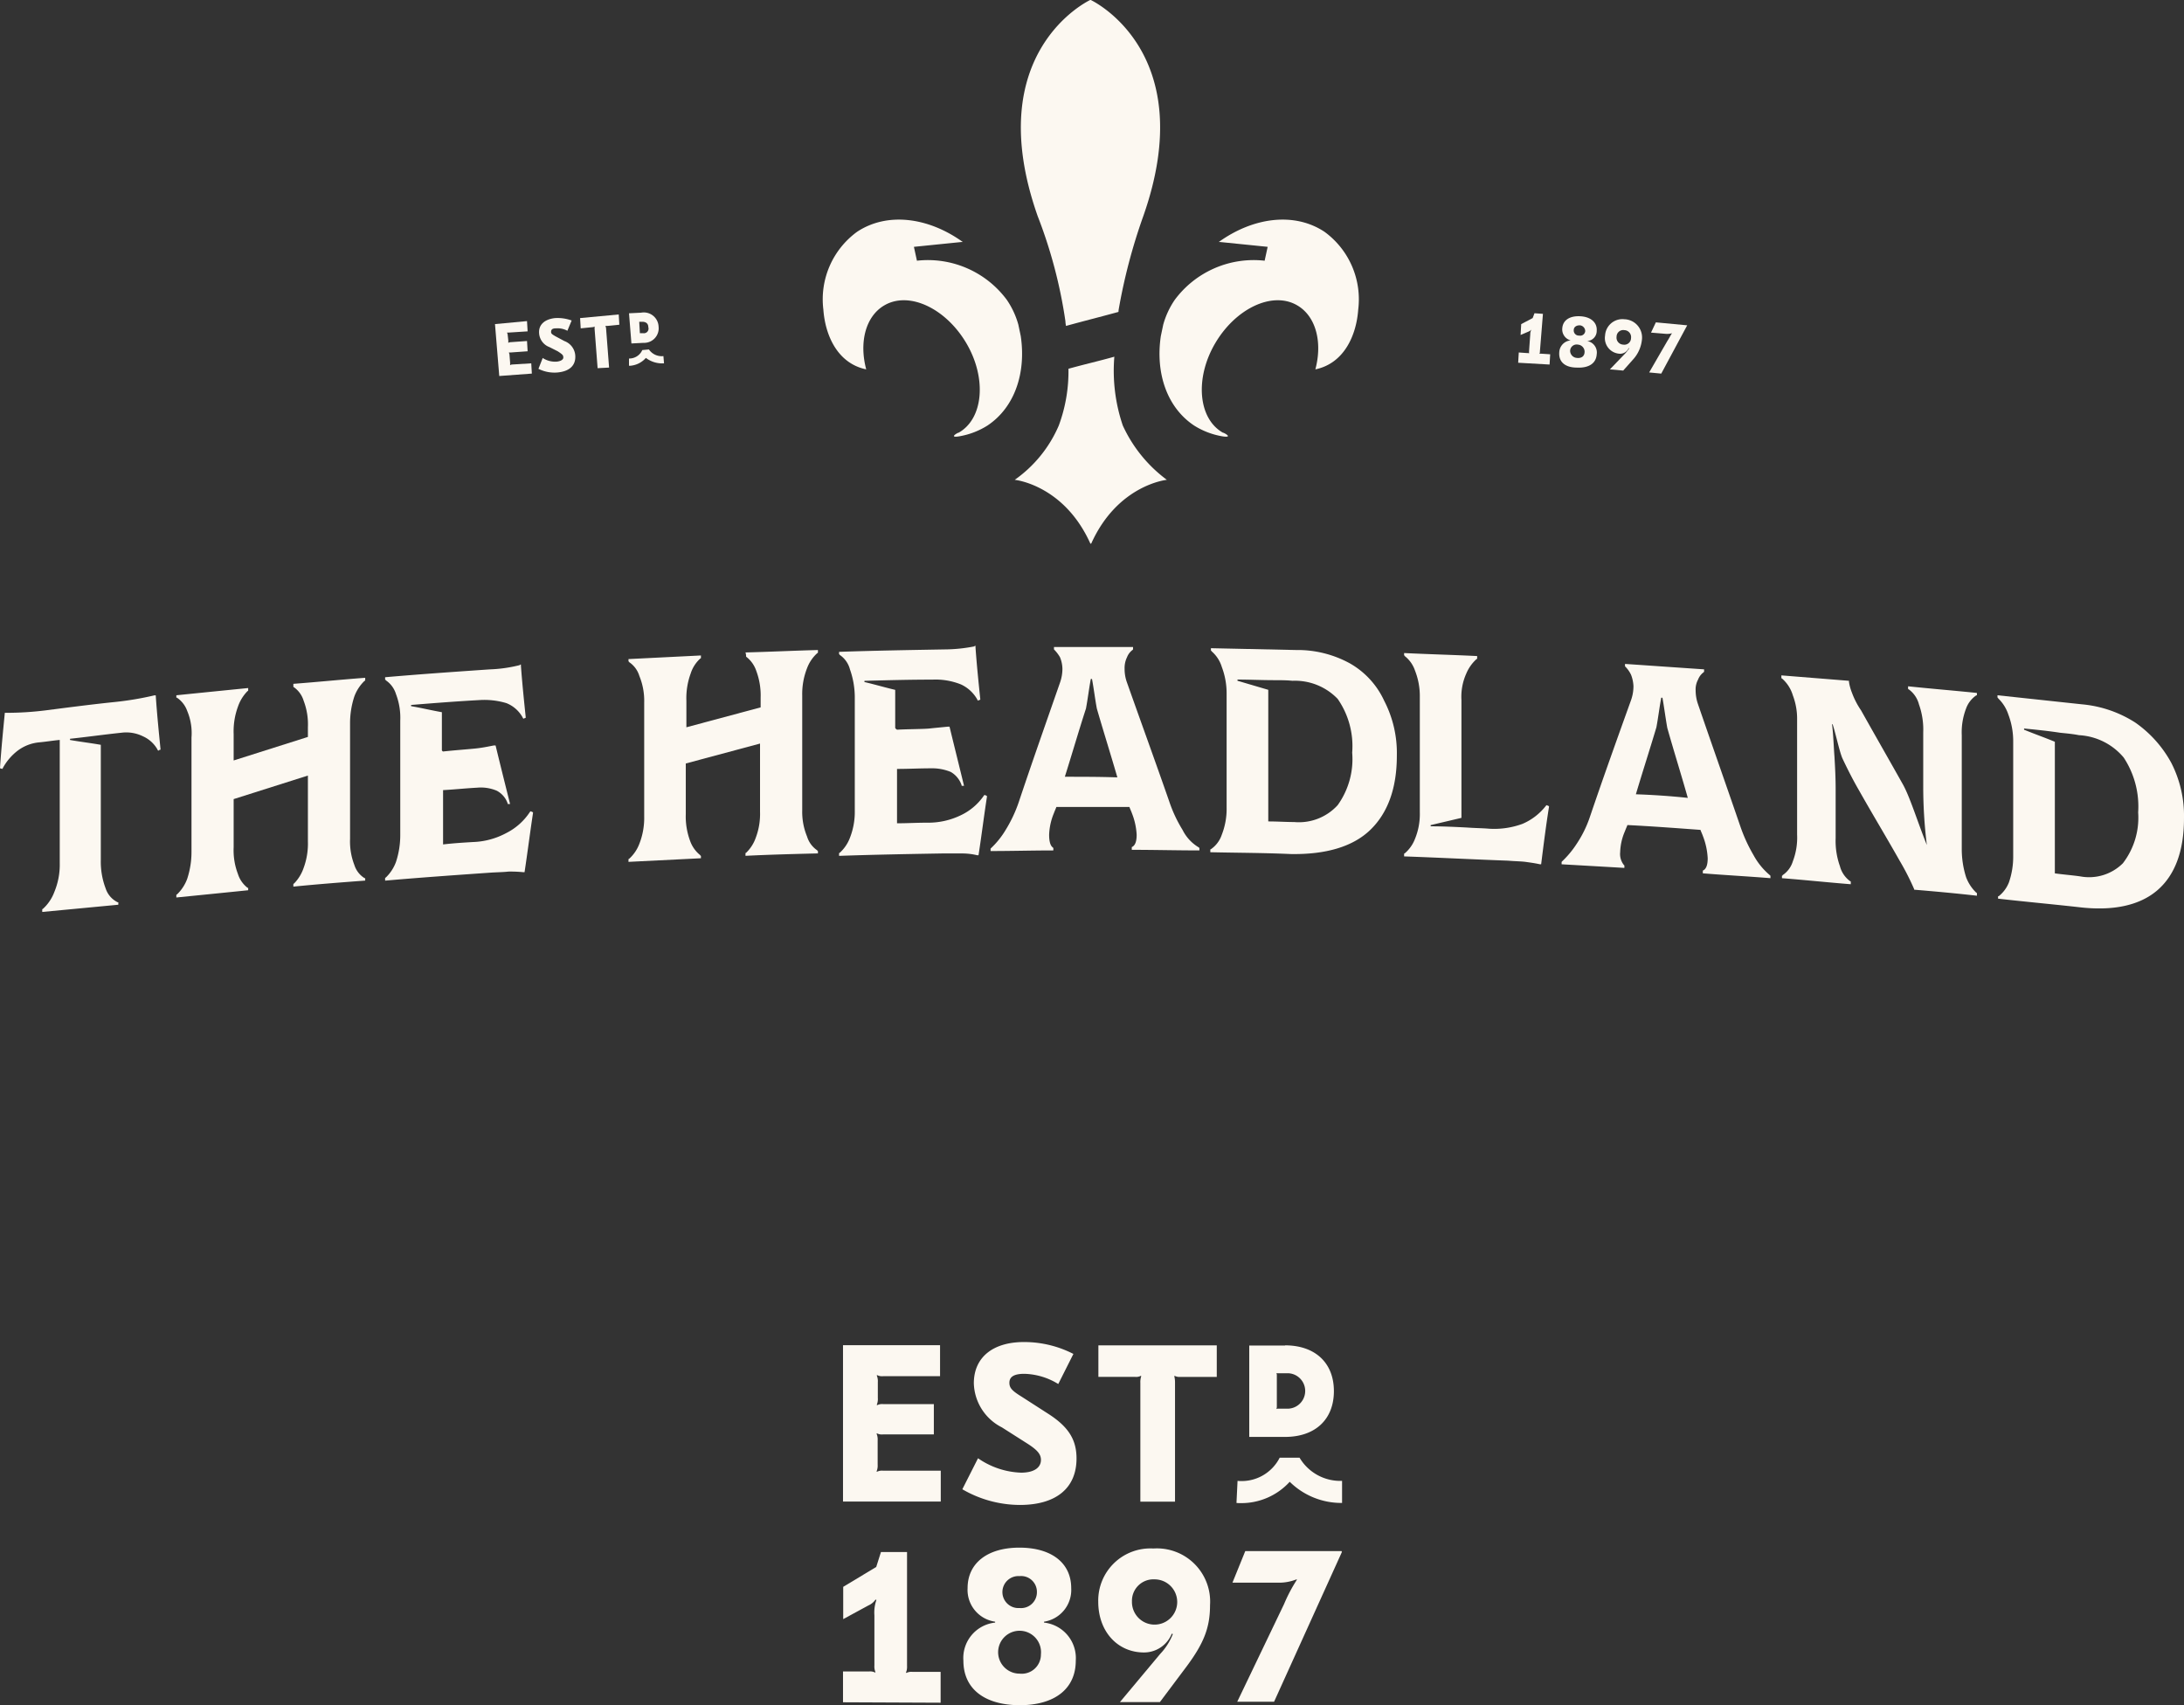
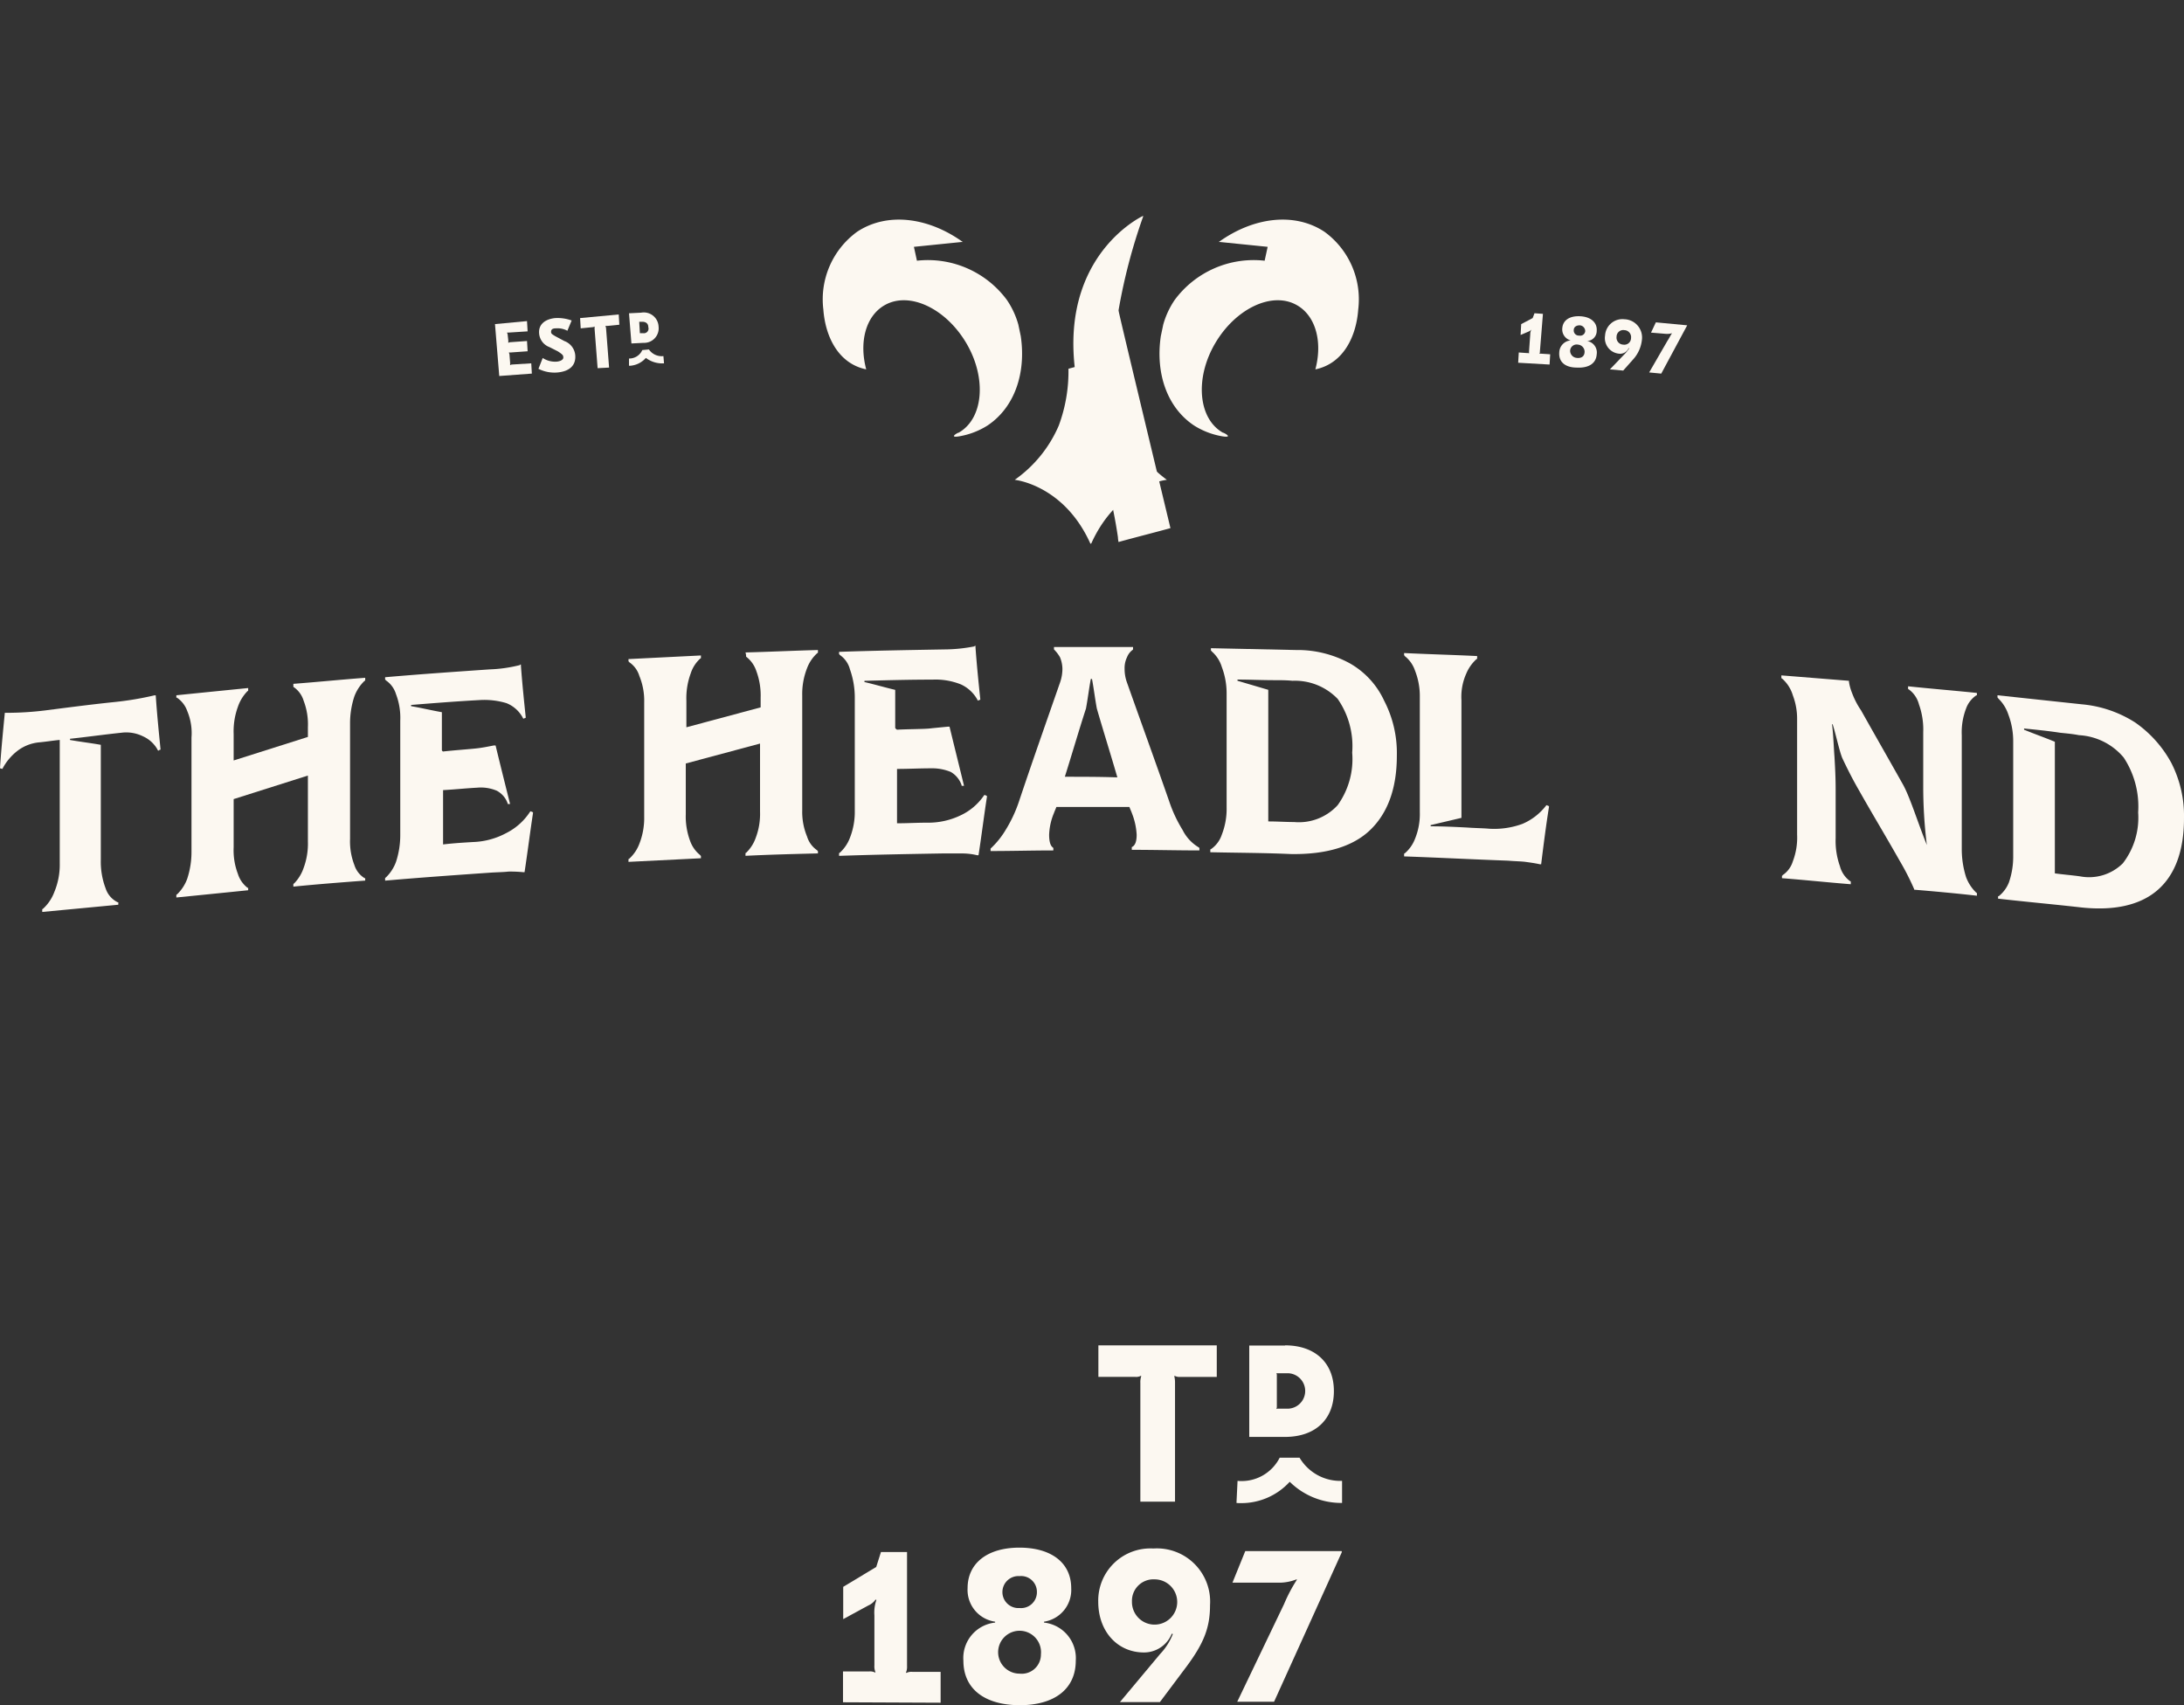
<svg xmlns="http://www.w3.org/2000/svg" width="204.667" height="159.823" viewBox="0 0 204.667 159.823">
  <rect x="0" y="0" width="204.667" height="159.823" fill="#333333" stroke="none" />
  <g id="Group_1320" data-name="Group 1320" transform="translate(-581 -40.177)">
    <g id="The-headland-est-lockup-heritage-blue-2021-01" transform="translate(546.8 17.067)">
-       <path id="Path_101" data-name="Path 101" d="M122.294,150.617v2.889h-5.316a1,1,0,0,1-.581-.1l-.034.034a1.413,1.413,0,0,1,.1.632v1.47a1.448,1.448,0,0,1-.1.65l.034.034a1.043,1.043,0,0,1,.581-.1h4.735v2.838h-4.752a1,1,0,0,1-.581-.1l-.034.034a1.413,1.413,0,0,1,.1.632V161.8a1.412,1.412,0,0,1-.1.632l.034.034a1.043,1.043,0,0,1,.581-.1h5.4v2.889H113.2V150.6h9.094Z" transform="translate(0 -1.412)" fill="#fcf8f1" />
-       <path id="Path_102" data-name="Path 102" d="M189.011,150.009l-1.419,2.821a6.338,6.338,0,0,0-3.18-.957c-.957,0-1.4.274-1.4.838,0,.462.222.735,1.111,1.282l2.445,1.573c1.949,1.231,2.735,2.445,2.735,4.239,0,2.8-1.932,4.359-5.316,4.359a10.792,10.792,0,0,1-5.385-1.47l1.47-2.906a7.526,7.526,0,0,0,4.034,1.35c1.2,0,1.863-.462,1.863-1.2,0-.547-.359-.957-1.4-1.607l-2.256-1.436a4.777,4.777,0,0,1-2.633-4.137c0-2.41,1.761-3.863,4.7-3.863A10.1,10.1,0,0,1,189.011,150.009Z" transform="translate(-54.22 0)" fill="#fcf8f1" />
      <path id="Path_103" data-name="Path 103" d="M264.294,150.7v2.957h-3.4a.98.98,0,0,1-.547-.1l-.034.034a2.384,2.384,0,0,1,.068.632V165.35h-3.248V154.221a1.723,1.723,0,0,1,.085-.632l-.034-.034a.98.98,0,0,1-.547.1H253.2V150.7Z" transform="translate(-116.068 -1.495)" fill="#fcf8f1" />
      <path id="Path_104" data-name="Path 104" d="M339.251,150.7c2.821,0,4.581,1.641,4.581,4.291s-1.744,4.291-4.581,4.291H335.9v-8.564h3.351Zm-.8,2.6a.709.709,0,0,1,.034.239v2.872a.709.709,0,0,1-.034.239l.017.017c.051-.034.1-.034.222-.034h.906a1.662,1.662,0,0,0,0-3.316h-.906a.907.907,0,0,1-.239-.017Z" transform="translate(-184.63 -1.495)" fill="#fcf8f1" />
      <path id="Path_105" data-name="Path 105" d="M113.2,278.086V275.2h2.427a1,1,0,0,1,.581.1l.034-.034a1.413,1.413,0,0,1-.1-.633v-4.7a3.571,3.571,0,0,1,.188-1.436l-.085-.034a1.575,1.575,0,0,1-.667.547l-2.359,1.282v-3.026l3.094-1.863.444-1.4H119.2v10.667a1.413,1.413,0,0,1-.1.633l.034.034a1.043,1.043,0,0,1,.581-.1h2.633v2.889" transform="translate(0 -95.427)" fill="#fcf8f1" />
      <path id="Path_106" data-name="Path 106" d="M179.2,272.2a3.337,3.337,0,0,1,2.974-3.573v-.085a3.007,3.007,0,0,1-2.581-3.145c0-2.342,1.863-3.795,4.855-3.795,3.009,0,4.855,1.436,4.855,3.795a3.007,3.007,0,0,1-2.547,3.145v.085a3.348,3.348,0,0,1,2.974,3.573c0,2.615-1.949,4.171-5.265,4.171C181.149,276.353,179.2,274.814,179.2,272.2Zm7.265-.6a2.01,2.01,0,1,0-2,1.812A1.8,1.8,0,0,0,186.465,271.6Zm-.376-5.829a1.479,1.479,0,0,0-1.624-1.5,1.5,1.5,0,1,0,0,2.992A1.485,1.485,0,0,0,186.089,265.771Z" transform="translate(-54.718 -93.437)" fill="#fcf8f1" />
      <path id="Path_107" data-name="Path 107" d="M263.579,267.416c0,2.068-.564,3.539-2.188,5.727l-2.513,3.351h-3.744l3.761-4.5a5.8,5.8,0,0,0,1.2-1.88l-.1-.034a2.805,2.805,0,0,1-2.6,1.761c-2.5,0-4.291-1.983-4.291-4.752a4.885,4.885,0,0,1,5.163-4.992A4.989,4.989,0,0,1,263.579,267.416Zm-7.316-.376a2.121,2.121,0,1,0,2.12-2.051A2.012,2.012,0,0,0,256.262,267.04Z" transform="translate(-115.985 -93.851)" fill="#fcf8f1" />
      <path id="Path_108" data-name="Path 108" d="M336.922,263.5l.034.085L330.6,277.62h-3.453l4.393-9.163a14.4,14.4,0,0,1,1.2-2.274l-.034-.034a4.481,4.481,0,0,1-1.863.308H326.7l1.2-2.957Z" transform="translate(-177.003 -95.012)" fill="#fcf8f1" />
      <g id="Group_162" data-name="Group 162" transform="translate(150.073 159.735)">
        <path id="Path_109" data-name="Path 109" d="M329.259,216.557a2.525,2.525,0,0,1-.359-.017l.1-2.068a4,4,0,0,0,3.949-2.171h1.863a4.436,4.436,0,0,0,3.983,2.171h0v2.068h0a6.878,6.878,0,0,1-4.906-1.983A6.131,6.131,0,0,1,329.259,216.557Z" transform="translate(-328.9 -212.3)" fill="#fcf8f1" />
      </g>
    </g>
    <g id="The-headland-responsive-logo-01-light-sand-2021-01" transform="translate(512.1 -27.223)">
      <g id="Group_207" data-name="Group 207" transform="translate(68.9 67.4)">
        <g id="Group_203" data-name="Group 203">
          <g id="Group_201" data-name="Group 201" transform="translate(0 60.529)">
            <path id="Path_1494" data-name="Path 1494" d="M79.988,202.229V202h-.057a2.2,2.2,0,0,1-1.131-1.3,7.024,7.024,0,0,1-.453-2.659v-10.8c-.962-.17-1.923-.283-2.885-.453v-.113c1.584-.17,3.224-.4,4.808-.566a3.548,3.548,0,0,1,2.036.339,2.924,2.924,0,0,1,1.358,1.245c0,.057.057.057.057.113a.429.429,0,0,1,.226-.113c-.17-1.7-.339-3.394-.453-5.091h-.113a29.154,29.154,0,0,1-3.677.622c-2.206.226-4.356.509-6.562.792a29.682,29.682,0,0,1-3.677.226h-.113c-.17,1.754-.339,3.451-.453,5.2.057,0,.17.057.226.057,0-.057.057-.057.057-.113a5.193,5.193,0,0,1,1.358-1.584,3.957,3.957,0,0,1,2.036-.792c.622-.057,1.3-.17,1.923-.226v11.54a6.646,6.646,0,0,1-.509,2.715,4.044,4.044,0,0,1-1.075,1.584.055.055,0,0,0-.057.057v.226Z" transform="translate(-68.9 -177.961)" fill="#fcf8f1" />
            <path id="Path_1495" data-name="Path 1495" d="M109.074,180.549h0a2.394,2.394,0,0,1,.962,1.3,6.2,6.2,0,0,1,.4,2.489v.905l-6.958,2.206v-2.489a6.685,6.685,0,0,1,.4-2.546,3.868,3.868,0,0,1,.905-1.471.055.055,0,0,0,.057-.057v-.226c-2.263.226-4.526.453-6.732.679v.226h.057a2.516,2.516,0,0,1,.962,1.245,5.35,5.35,0,0,1,.4,2.489v10.692a8.014,8.014,0,0,1-.4,2.546,3.885,3.885,0,0,1-.962,1.471.055.055,0,0,0-.057.057v.226c2.263-.226,4.526-.453,6.732-.679v-.226h-.057a2.647,2.647,0,0,1-.905-1.3,6.2,6.2,0,0,1-.4-2.489V191.07l6.958-2.206v6.166a6.569,6.569,0,0,1-.4,2.489,3.868,3.868,0,0,1-.905,1.471.055.055,0,0,0-.057.057v.226c2.263-.226,4.526-.4,6.732-.566v-.226h-.057a2.241,2.241,0,0,1-.962-1.245,6.083,6.083,0,0,1-.4-2.432V184a8.014,8.014,0,0,1,.4-2.546h0a3.885,3.885,0,0,1,.962-1.471.055.055,0,0,0,.057-.057V179.7c-2.263.17-4.526.4-6.732.566Z" transform="translate(-81.582 -176.702)" fill="#fcf8f1" />
            <path id="Path_1496" data-name="Path 1496" d="M184.031,175.722h0a2.8,2.8,0,0,1,.962,1.358,6.569,6.569,0,0,1,.4,2.489v.905l-6.958,1.867v-2.489a6.685,6.685,0,0,1,.4-2.546,3.2,3.2,0,0,1,.905-1.414.055.055,0,0,0,.057-.057v-.226l-6.788.339v.226a.055.055,0,0,1,.057.057,2.394,2.394,0,0,1,.962,1.3,6.116,6.116,0,0,1,.453,2.489v10.692a6.614,6.614,0,0,1-.453,2.546,3.61,3.61,0,0,1-.962,1.414.055.055,0,0,0-.057.057v.226l6.788-.339v-.226a.055.055,0,0,1-.057-.057,2.989,2.989,0,0,1-.962-1.358,6.569,6.569,0,0,1-.4-2.489v-4.752l6.958-1.867v6.392a6.267,6.267,0,0,1-.4,2.432,3.584,3.584,0,0,1-.905,1.414.055.055,0,0,0-.057.057v.226c2.263-.113,4.526-.17,6.788-.226v-.226a.055.055,0,0,1-.057-.057,2.394,2.394,0,0,1-.962-1.3,6.02,6.02,0,0,1-.453-2.432v-10.8a6.614,6.614,0,0,1,.453-2.546h0a3.61,3.61,0,0,1,.962-1.414.055.055,0,0,0,.057-.057V175.1c-2.263.057-4.526.17-6.788.226A1.274,1.274,0,0,1,184.031,175.722Z" transform="translate(-114.112 -174.704)" fill="#fcf8f1" />
-             <path id="Path_1497" data-name="Path 1497" d="M141.926,191.8Z" transform="translate(-100.518 -181.957)" fill="#fcf8f1" />
            <path id="Path_1498" data-name="Path 1498" d="M138.018,185.533v-3.564c-.962-.17-1.923-.4-2.885-.566v-.113c2.093-.17,4.243-.339,6.336-.453a7.189,7.189,0,0,1,2.6.283,3,3,0,0,1,1.527,1.358c0,.057.057.057.057.113.057-.057.17-.057.226-.113-.17-1.641-.339-3.281-.453-4.865V177.5c-.057,0-.057,0-.113.057a13.409,13.409,0,0,1-2.828.4c-3.281.226-6.562.453-9.786.735v.226a.055.055,0,0,1,.057.057,2.394,2.394,0,0,1,.962,1.3,6.2,6.2,0,0,1,.4,2.489v10.692a8.014,8.014,0,0,1-.4,2.546,3.886,3.886,0,0,1-.962,1.471.055.055,0,0,0-.057.057v.226c3.224-.283,6.449-.509,9.673-.735.792-.057,1.414-.057,1.867-.113a11.822,11.822,0,0,1,1.414.057h.113c.283-1.867.509-3.677.792-5.544v-.057c-.057-.057-.113-.057-.226-.113l-.057.057a5.715,5.715,0,0,1-2.206,1.98,7.077,7.077,0,0,1-3.111.849c-.962.057-1.867.113-2.828.226v-5.091c1.075-.057,2.093-.17,3.168-.226a3.829,3.829,0,0,1,1.867.283,2.146,2.146,0,0,1,1.018,1.188v.057h.226c-.453-1.81-.905-3.62-1.358-5.487h-.17c-.566.113-1.131.226-1.7.283-.509.057-2.036.17-3.055.283C138.018,185.589,138.018,185.533,138.018,185.533Z" transform="translate(-96.609 -175.746)" fill="#fcf8f1" />
            <path id="Path_1499" data-name="Path 1499" d="M213.161,182.093V178.53c-.962-.226-1.923-.509-2.885-.735v-.113c2.15-.057,4.243-.113,6.392-.113a6.394,6.394,0,0,1,2.659.453,3.377,3.377,0,0,1,1.527,1.414c0,.057.057.057.057.113.057-.057.17-.057.226-.113-.17-1.641-.339-3.281-.453-4.922V174.4c-.057,0-.057,0-.113.057a15.072,15.072,0,0,1-2.828.283c-3.281.057-6.562.113-9.843.226v.226a.055.055,0,0,1,.057.057,2.349,2.349,0,0,1,.962,1.358,7.893,7.893,0,0,1,.453,2.546v10.692a6.614,6.614,0,0,1-.453,2.546,3.61,3.61,0,0,1-.962,1.414.055.055,0,0,0-.057.057v.226c3.224-.113,6.449-.17,9.673-.226h1.867a6.041,6.041,0,0,1,1.414.17h.113c.283-1.81.509-3.677.792-5.487v-.057c-.057-.057-.113-.057-.226-.113l-.057.057a5.436,5.436,0,0,1-2.206,1.867,6.979,6.979,0,0,1-3.111.679c-.962,0-1.867.057-2.828.057V185.94c1.075,0,2.093-.057,3.168-.057a4.587,4.587,0,0,1,1.867.339,2.276,2.276,0,0,1,1.018,1.245v.057h.226c-.453-1.867-.905-3.677-1.358-5.544h-.17c-.566.057-1.188.113-1.7.17s-2.036.057-3.055.113C213.161,182.15,213.161,182.093,213.161,182.093Z" transform="translate(-129.269 -174.4)" fill="#fcf8f1" />
            <path id="Path_1500" data-name="Path 1500" d="M250.989,191.74a12.769,12.769,0,0,1-1.245-2.659c-1.3-3.734-2.659-7.467-3.96-11.144a3.712,3.712,0,0,1-.226-1.3,2.3,2.3,0,0,1,.226-1.075,1.544,1.544,0,0,1,.509-.679l.057-.057V174.6H238.94v.226l.057.057a3.526,3.526,0,0,1,.509.679,3.016,3.016,0,0,1,.226,1.075,3.937,3.937,0,0,1-.226,1.3c-1.3,3.734-2.6,7.411-3.847,11.144a12.767,12.767,0,0,1-1.245,2.659,7.966,7.966,0,0,1-1.358,1.7l-.057.057v.226c1.98,0,3.96-.057,5.883-.057v-.226l-.057-.057q-.339-.255-.339-1.188a5.792,5.792,0,0,1,.453-2.036c.057-.17.17-.4.226-.566h6.845c.057.17.17.4.226.566a6.368,6.368,0,0,1,.453,2.036c0,.566-.113.962-.4,1.131a.055.055,0,0,0-.057.057v.226c2.093,0,4.243.057,6.336.057v-.226l-.057-.057A3.944,3.944,0,0,1,250.989,191.74Zm-11.031-4.978c.679-2.15,1.3-4.3,1.98-6.392.17-.905.283-1.867.453-2.772h.113c.17.905.283,1.867.453,2.772.622,2.15,1.3,4.3,1.923,6.449C243.239,186.762,241.6,186.762,239.958,186.762Z" transform="translate(-140.17 -174.487)" fill="#fcf8f1" />
-             <path id="Path_1501" data-name="Path 1501" d="M345.589,195.332a14.8,14.8,0,0,1-1.245-2.715c-1.3-3.79-2.659-7.637-3.96-11.427a3.937,3.937,0,0,1-.226-1.3,1.938,1.938,0,0,1,.226-1.018,1.544,1.544,0,0,1,.509-.679l.057-.057v-.226c-2.489-.17-4.922-.339-7.411-.509v.226l.057.057a2.741,2.741,0,0,1,.509.735,3.307,3.307,0,0,1,.226,1.075,3.936,3.936,0,0,1-.226,1.3c-1.3,3.62-2.6,7.241-3.847,10.918a10.662,10.662,0,0,1-1.245,2.546,9.015,9.015,0,0,1-1.358,1.64l-.057.057v.226c1.98.113,3.96.226,5.883.339v-.226l-.057-.057a1.656,1.656,0,0,1-.339-1.188,5.265,5.265,0,0,1,.453-1.98c.057-.17.17-.4.226-.566,2.263.113,4.526.283,6.845.453.057.17.17.4.226.566a6.665,6.665,0,0,1,.453,2.093c0,.566-.113.962-.4,1.131a.055.055,0,0,0-.057.057v.226c2.093.17,4.243.283,6.336.453v-.226l-.057-.057A6.447,6.447,0,0,1,345.589,195.332Zm-11.031-5.714c.622-2.093,1.3-4.186,1.923-6.279.17-.905.283-1.867.453-2.772h.113c.17.962.283,1.867.453,2.828.622,2.206,1.3,4.356,1.923,6.562C337.839,189.789,336.2,189.676,334.558,189.619Z" transform="translate(-181.256 -175.703)" fill="#fcf8f1" />
            <path id="Path_1502" data-name="Path 1502" d="M282.467,176.214a10.21,10.21,0,0,0-5.035-1.245l-7.976-.17v.226a.055.055,0,0,1,.057.057,3.133,3.133,0,0,1,.962,1.471,6.962,6.962,0,0,1,.453,2.489v10.692a6.614,6.614,0,0,1-.453,2.546,2.677,2.677,0,0,1-1.018,1.358.055.055,0,0,0-.057.057v.226c2.489.057,5.035.057,7.524.17,3.281.057,5.827-.679,7.467-2.263s2.489-3.9,2.489-6.958a10.644,10.644,0,0,0-1.188-5.148A7.748,7.748,0,0,0,282.467,176.214Zm-1.131,13.294a4.912,4.912,0,0,1-4.073,1.584c-.792,0-1.584-.057-2.432-.057V178.7l-2.885-.849v-.113c1.131,0,2.263.057,3.394.057.566,0,1.188,0,1.754.057a5.553,5.553,0,0,1,4.243,1.7,7.758,7.758,0,0,1,1.358,5.035A7.4,7.4,0,0,1,281.336,189.508Z" transform="translate(-155.979 -174.574)" fill="#fcf8f1" />
            <path id="Path_1503" data-name="Path 1503" d="M412.7,185.146a11.1,11.1,0,0,0-4.978-1.7c-2.659-.283-5.261-.566-7.92-.849v.226a.055.055,0,0,1,.057.057,3.734,3.734,0,0,1,.962,1.527,7.048,7.048,0,0,1,.453,2.546v10.692a7.383,7.383,0,0,1-.4,2.489,3.107,3.107,0,0,1-.962,1.3h-.057v.226c2.489.283,4.978.509,7.524.792,3.281.4,5.77-.17,7.411-1.584s2.489-3.677,2.489-6.732a10.874,10.874,0,0,0-1.188-5.2A11.007,11.007,0,0,0,412.7,185.146Zm-1.131,13.181a4.487,4.487,0,0,1-4.016,1.245c-.792-.113-1.584-.17-2.376-.283V186.956c-.962-.4-1.923-.735-2.885-1.131v-.113c1.131.113,2.263.226,3.394.4.566.057,1.188.113,1.754.226a5.876,5.876,0,0,1,4.186,2.093,8.335,8.335,0,0,1,1.358,5.148A7.006,7.006,0,0,1,411.566,198.326Z" transform="translate(-212.613 -177.961)" fill="#fcf8f1" />
            <path id="Path_1504" data-name="Path 1504" d="M314.794,189.912a5.513,5.513,0,0,1-2.206,1.7,7.677,7.677,0,0,1-3.111.453c-.679-.057-1.358-.057-2.093-.113-1.131-.057-2.263-.113-3.394-.113v-.113l2.885-.679V180.012a5.3,5.3,0,0,1,.453-2.489,3.808,3.808,0,0,1,.962-1.358.055.055,0,0,0,.057-.057v-.226c-2.263-.113-4.582-.17-6.845-.283v.226a.055.055,0,0,1,.057.057,2.9,2.9,0,0,1,.962,1.358,6.52,6.52,0,0,1,.453,2.489v10.8a6.116,6.116,0,0,1-.453,2.489,3.35,3.35,0,0,1-.962,1.358.055.055,0,0,0-.057.057v.226c3.224.113,6.505.283,9.73.4.679.057,1.188.057,1.641.113.4.057.849.113,1.358.226h.113c.226-1.81.453-3.62.735-5.374v-.057c-.057-.057-.113-.057-.226-.113Z" transform="translate(-169.92 -174.921)" fill="#fcf8f1" />
            <path id="Path_1505" data-name="Path 1505" d="M377.633,195.2a44.357,44.357,0,0,1-.339-5.714v-4.865a7,7,0,0,0-.4-2.6,2.508,2.508,0,0,0-.962-1.414.055.055,0,0,1-.057-.057v-.226c2.15.226,4.3.4,6.449.622v.226h-.057a2.517,2.517,0,0,0-.962,1.245,6.2,6.2,0,0,0-.4,2.489v10.692a8.682,8.682,0,0,0,.4,2.6,3.886,3.886,0,0,0,.962,1.471.055.055,0,0,1,.057.057v.226c-1.98-.226-3.9-.4-5.883-.566v-.057a23.816,23.816,0,0,0-1.358-2.659c-1.245-2.206-2.546-4.356-3.79-6.562-.622-1.075-1.131-2.093-1.584-3.055-.283-.679-.622-2.319-.905-3.168h-.057c.113.792.17,2.319.226,3,.057.962.113,1.98.113,3.111v4.582a7,7,0,0,0,.4,2.6,2.509,2.509,0,0,0,.962,1.414.055.055,0,0,1,.057.057v.226c-2.15-.17-4.3-.4-6.449-.566v-.226a.055.055,0,0,0,.057-.057,2.394,2.394,0,0,0,.962-1.3,6.2,6.2,0,0,0,.4-2.489v-10.8a6.154,6.154,0,0,0-.4-2.263,3.349,3.349,0,0,0-1.018-1.584.055.055,0,0,1-.057-.057V179.3c2.093.17,4.243.339,6.336.509v.113a4.7,4.7,0,0,0,.283,1.018,7.574,7.574,0,0,0,.849,1.641c1.3,2.319,2.6,4.582,3.9,6.9.679,1.188,1.414,3.62,2.263,5.714Z" transform="translate(-197.064 -176.528)" fill="#fcf8f1" />
          </g>
          <g id="Group_202" data-name="Group 202" transform="translate(77.132)">
-             <path id="Path_1506" data-name="Path 1506" d="M247.171,96.477a53.15,53.15,0,0,1,2.319-8.825c5.431-15.443-4.922-20.252-4.922-20.252h-.057s-10.352,4.808-4.922,20.252a45.021,45.021,0,0,1,2.6,9.843,2.562,2.562,0,0,0,.057.453c1.641-.453,3.224-.849,4.865-1.3C247.171,96.646,247.171,96.59,247.171,96.477Z" transform="translate(-219.48 -67.4)" fill="#fcf8f1" />
+             <path id="Path_1506" data-name="Path 1506" d="M247.171,96.477a53.15,53.15,0,0,1,2.319-8.825h-.057s-10.352,4.808-4.922,20.252a45.021,45.021,0,0,1,2.6,9.843,2.562,2.562,0,0,0,.057.453c1.641-.453,3.224-.849,4.865-1.3C247.171,96.646,247.171,96.59,247.171,96.477Z" transform="translate(-219.48 -67.4)" fill="#fcf8f1" />
            <path id="Path_1507" data-name="Path 1507" d="M247.126,132.949a15.953,15.953,0,0,1-.792-6.449c-1.414.4-2.885.735-4.3,1.131a14.578,14.578,0,0,1-.905,5.318A11.993,11.993,0,0,1,237,138.04s4.582.453,7.071,5.94c0,0,.057.113.113,0,2.489-5.487,7.071-5.94,7.071-5.94A13.144,13.144,0,0,1,247.126,132.949Z" transform="translate(-219.039 -93.068)" fill="#fcf8f1" />
            <path id="Path_1508" data-name="Path 1508" d="M218.006,124.1a7.224,7.224,0,0,0,2.659-1.018c2.546-1.7,3.62-4.922,3.111-8.372l-.226-1.075a7.818,7.818,0,0,0-1.075-2.319,9.21,9.21,0,0,0-8.429-3.677l-.283-1.3,4.469-.453h.113c-3.224-2.319-7.071-2.828-9.9-.962a7.829,7.829,0,0,0-3.168,7.3c.17,2.376,1.3,5.035,4.016,5.6-.679-2.546-.057-4.978,1.7-6,2.319-1.358,5.77.283,7.693,3.564s1.584,7.071-.735,8.372C217.95,123.708,216.931,124.274,218.006,124.1Z" transform="translate(-205.25 -83.204)" fill="#fcf8f1" />
            <path id="Path_1509" data-name="Path 1509" d="M266.875,124.1a7.225,7.225,0,0,1-2.659-1.018c-2.546-1.7-3.62-4.922-3.111-8.372l.226-1.075a7.817,7.817,0,0,1,1.075-2.319,9.21,9.21,0,0,1,8.429-3.677l.283-1.3-4.469-.453h-.113c3.224-2.319,7.071-2.828,9.9-.962a7.829,7.829,0,0,1,3.168,7.3c-.17,2.376-1.3,5.035-4.016,5.6.679-2.546.057-4.978-1.7-6-2.319-1.358-5.77.283-7.693,3.564s-1.584,7.071.735,8.372C266.932,123.708,268.007,124.274,266.875,124.1Z" transform="translate(-229.455 -83.204)" fill="#fcf8f1" />
          </g>
        </g>
        <g id="Group_204" data-name="Group 204" transform="translate(142.271 29.359)">
          <path id="Path_1510" data-name="Path 1510" d="M320.4,123.939l.057-.962.792.057c.113,0,.17,0,.17.057h0v-.226l.113-1.584a.876.876,0,0,1,.113-.453h0a.782.782,0,0,1-.226.17l-.792.339.057-1.018,1.075-.566.17-.453.792.057-.283,3.507c0,.113,0,.17-.057.226h.17l.849.057-.057.962" transform="translate(-320.4 -119.3)" fill="#fcf8f1" />
          <path id="Path_1511" data-name="Path 1511" d="M327.2,123.19a1.165,1.165,0,0,1,1.075-1.131h0a1.065,1.065,0,0,1-.792-1.131c.057-.792.735-1.188,1.7-1.131,1.018.057,1.584.622,1.527,1.358a.943.943,0,0,1-.905.962h0a1.089,1.089,0,0,1,.905,1.245c-.057.849-.735,1.3-1.867,1.245C327.706,124.6,327.14,124.039,327.2,123.19Zm2.376-.057a.675.675,0,0,0-.622-.679.613.613,0,0,0-.735.566.675.675,0,0,0,.622.679C329.29,123.756,329.573,123.529,329.573,123.133Zm.057-1.923a.553.553,0,0,0-.509-.566c-.339,0-.566.17-.566.453a.475.475,0,0,0,.509.509A.466.466,0,0,0,329.63,121.21Z" transform="translate(-323.35 -119.513)" fill="#fcf8f1" />
          <path id="Path_1512" data-name="Path 1512" d="M338.247,122.221a3.24,3.24,0,0,1-.849,1.867l-.905,1.018-1.245-.113,1.358-1.414a3.262,3.262,0,0,0,.453-.566H337a.874.874,0,0,1-.905.509,1.465,1.465,0,0,1-1.3-1.7,1.628,1.628,0,0,1,1.81-1.527A1.708,1.708,0,0,1,338.247,122.221Zm-2.376-.283a.653.653,0,0,0,.622.735.627.627,0,0,0,.735-.622.653.653,0,0,0-.622-.735A.627.627,0,0,0,335.872,121.938Z" transform="translate(-326.651 -119.732)" fill="#fcf8f1" />
          <path id="Path_1513" data-name="Path 1513" d="M345.664,121.083h0l-2.432,4.526L342.1,125.5l1.7-2.942c.226-.339.339-.622.453-.735h0a1.759,1.759,0,0,1-.622.057l-1.358-.113.453-.962Z" transform="translate(-329.824 -119.951)" fill="#fcf8f1" />
        </g>
        <g id="Group_206" data-name="Group 206" transform="translate(46.387 29.299)">
          <path id="Path_1514" data-name="Path 1514" d="M153.9,120.6l.057.962-1.754.113h-.17c0,.057.057.113.057.226l.057.509v.226h0c.057,0,.057-.057.17-.057l1.584-.113.057.962-1.584.113h-.17c0,.057.057.113.057.226l.057.735v.226h0c.057,0,.057-.057.17-.057l1.81-.113.057.962-3.055.226-.4-4.865Z" transform="translate(-150.9 -119.804)" fill="#fcf8f1" />
          <path id="Path_1515" data-name="Path 1515" d="M161.211,120.315l-.4.962a1.948,1.948,0,0,0-1.075-.226c-.339,0-.453.113-.453.339,0,.17.113.226.4.4l.849.453a1.558,1.558,0,0,1,1.018,1.358c.057.905-.509,1.471-1.641,1.584a3.351,3.351,0,0,1-1.81-.339l.4-1.018a2.117,2.117,0,0,0,1.358.339c.4-.057.622-.226.566-.453,0-.17-.17-.283-.509-.509l-.792-.4a1.485,1.485,0,0,1-.962-1.3c-.057-.792.509-1.3,1.471-1.414A3.851,3.851,0,0,1,161.211,120.315Z" transform="translate(-154.027 -119.575)" fill="#fcf8f1" />
          <path id="Path_1516" data-name="Path 1516" d="M168.62,119.5l.057.962-1.131.113h-.17c0,.057.057.113.057.226l.283,3.677-1.075.057-.283-3.677v-.226h0c-.057,0-.057.057-.17.057l-1.131.113-.057-.962Z" transform="translate(-157.024 -119.326)" fill="#fcf8f1" />
          <path id="Path_1517" data-name="Path 1517" d="M174.231,119.2a1.386,1.386,0,0,1,1.641,1.3,1.364,1.364,0,0,1-1.414,1.527l-1.131.057-.226-2.828Zm-.17.849v.057l.057.962v.057h.339a.433.433,0,0,0,.453-.566c0-.339-.226-.509-.566-.509h-.283Z" transform="translate(-160.542 -119.192)" fill="#fcf8f1" />
          <g id="Group_205" data-name="Group 205" transform="translate(12.558 3.455)">
            <path id="Path_1518" data-name="Path 1518" d="M173.213,126.827H173.1v-.679a1.33,1.33,0,0,0,1.245-.792l.622-.057a1.444,1.444,0,0,0,1.358.622h0l.057.679h0a2.524,2.524,0,0,1-1.7-.509A2.172,2.172,0,0,1,173.213,126.827Z" transform="translate(-173.1 -125.3)" fill="#fcf8f1" />
          </g>
        </g>
      </g>
    </g>
  </g>
</svg>